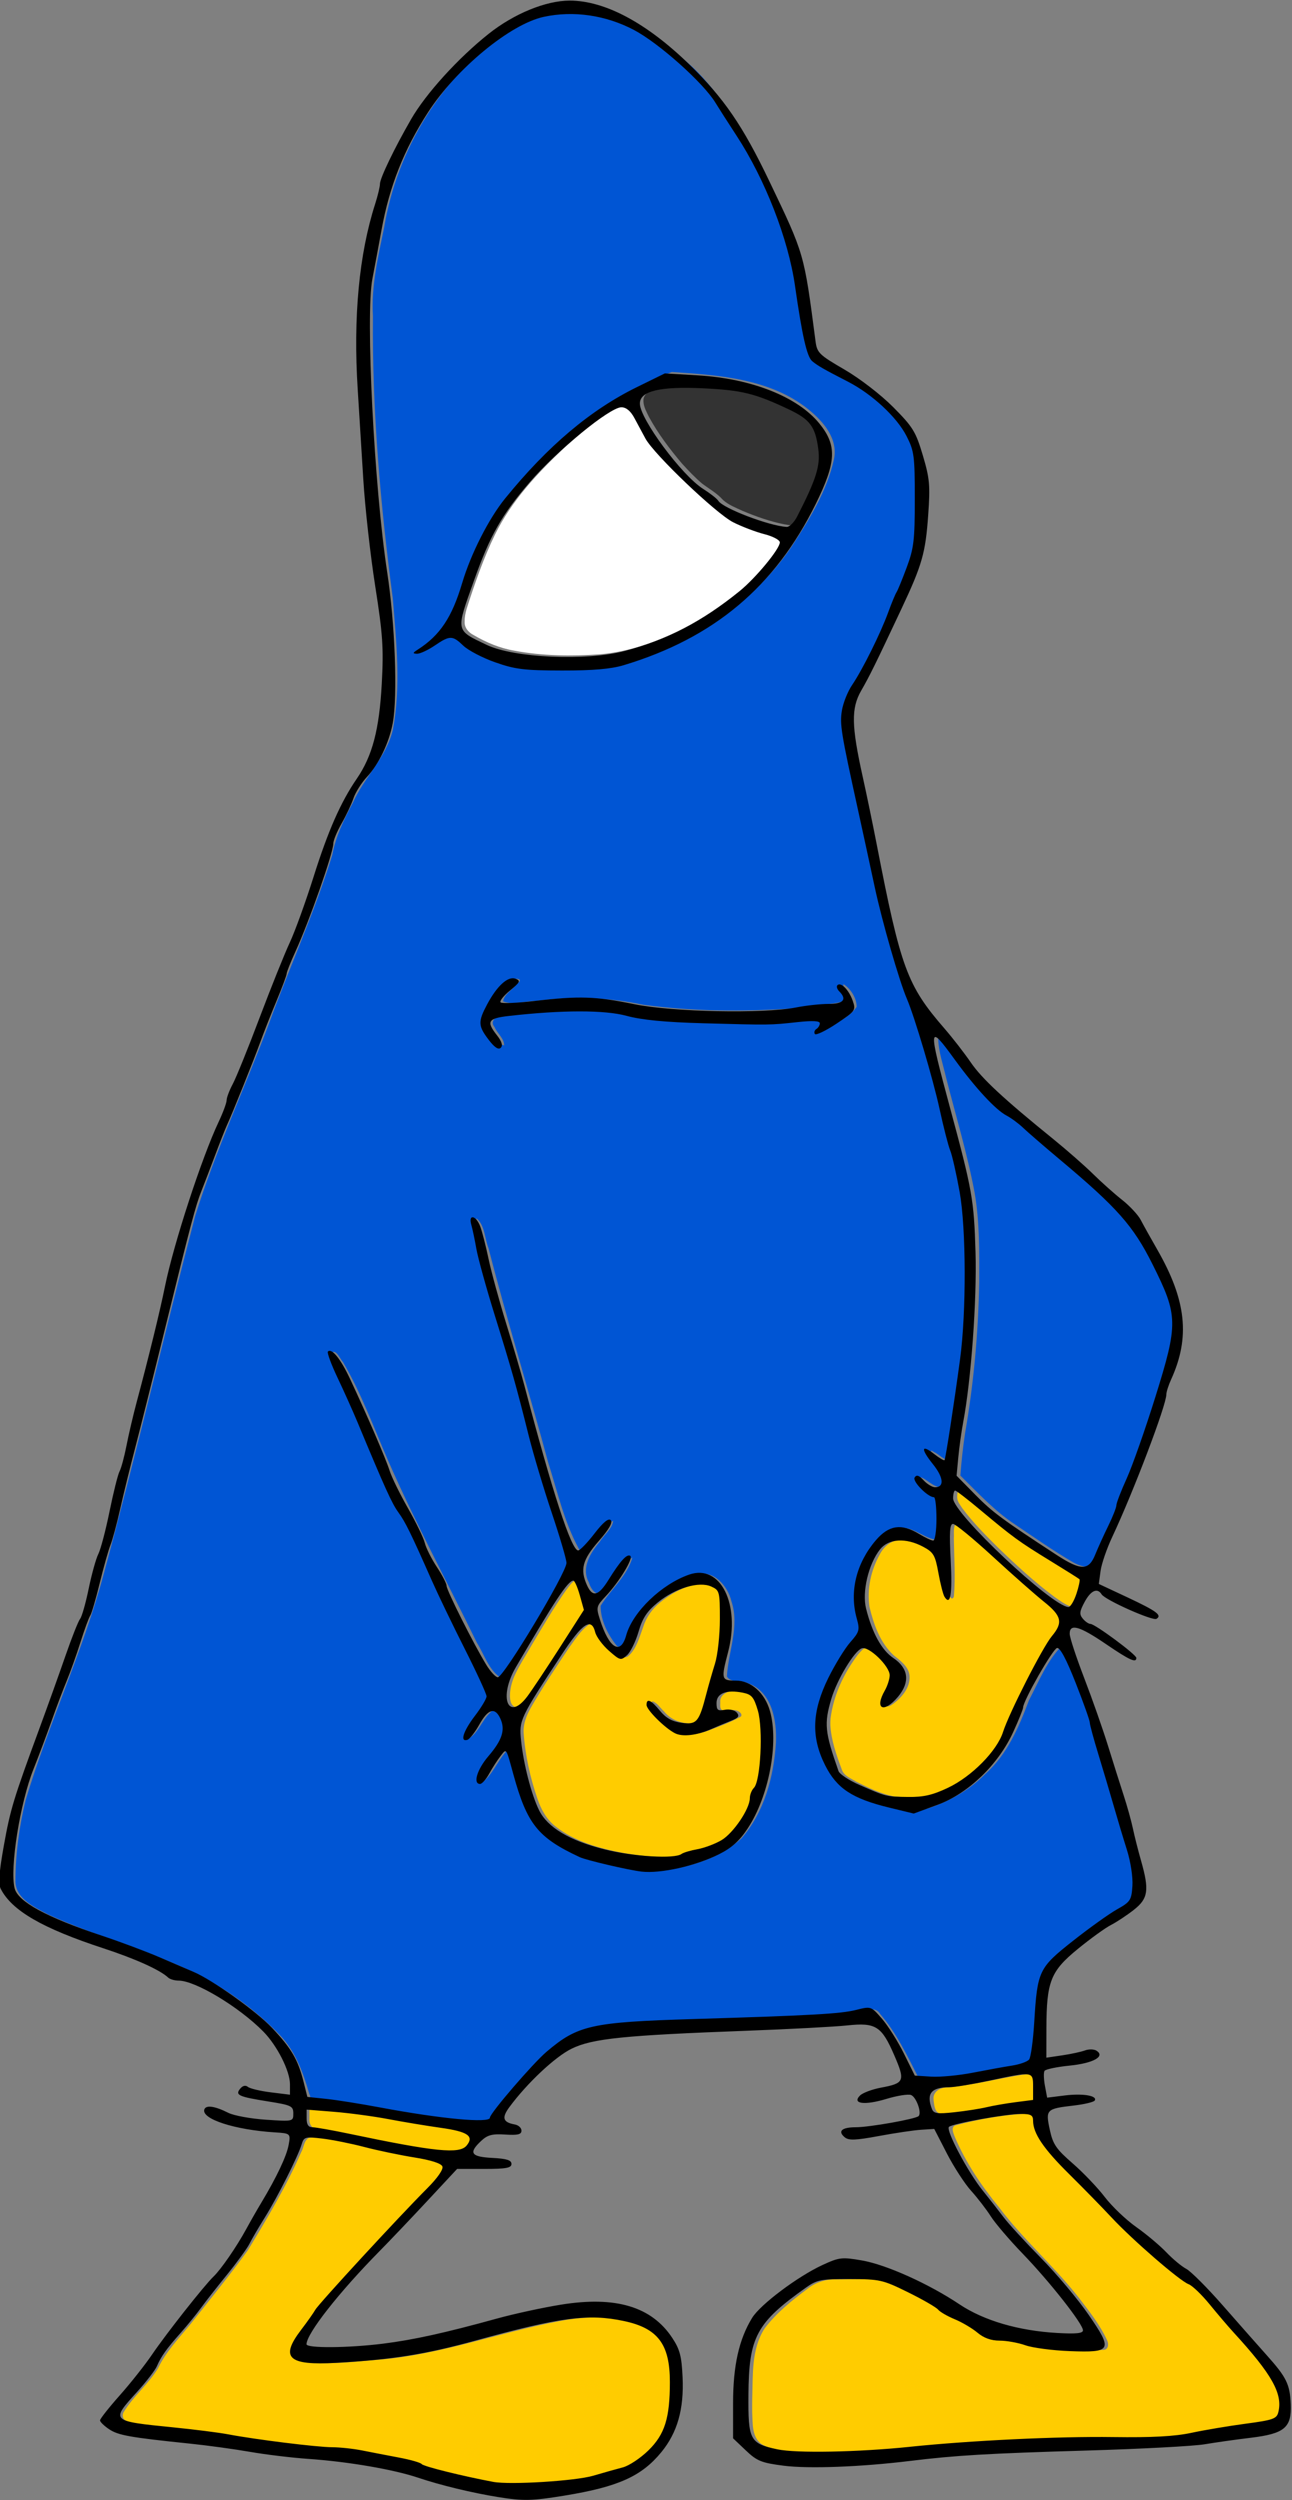
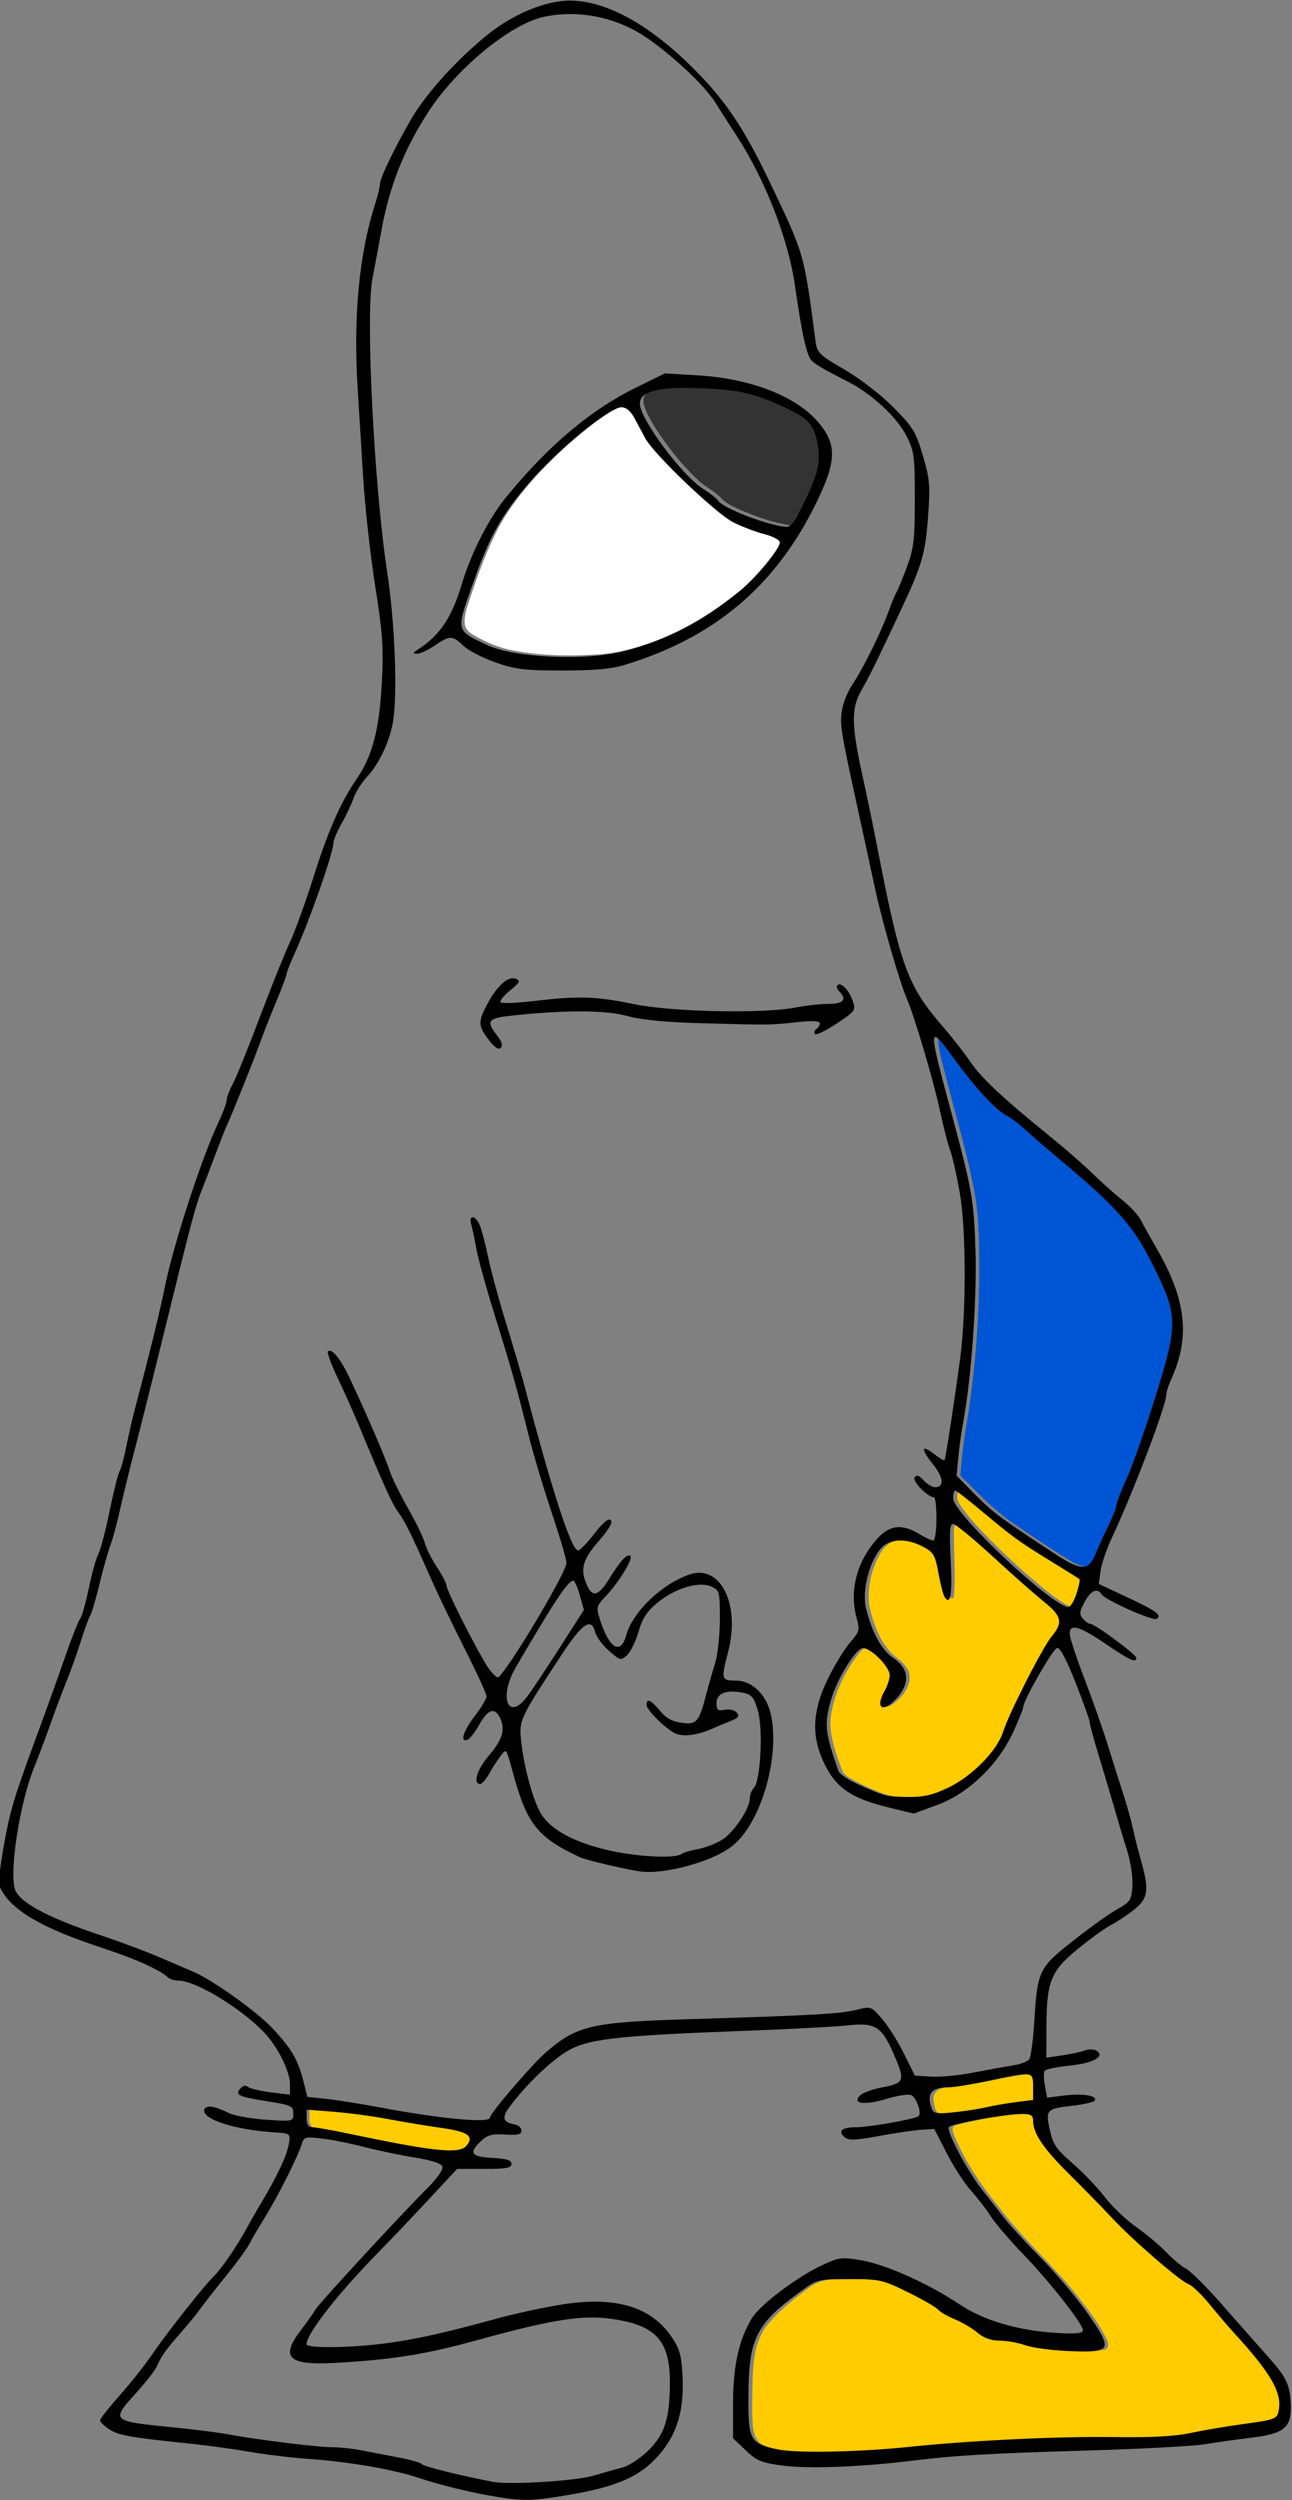
<svg xmlns="http://www.w3.org/2000/svg" width="152.85mm" height="295.68mm" version="1.1" viewBox="0 0 152.85 295.68">
  <rect x="0" y="0" width="152.85" height="295.68" fill="#808080" stroke="none" />
  <g transform="translate(-3.55 -.674)">
    <g transform="matrix(0 -1.49 1.49 0 -213.9 230.23)" stroke-width=".671">
-       <path transform="scale(.265)" d="m17.671 555.34c-5.22 0.253-7.659 5.96-9.809 9.935-6.425 14.209-10.542 29.351-17.229 43.463-4.785 9.501-11.083 18.385-18.764 25.769-4.913 4.772-11.425 7.099-17.858 8.93-2.474 1.834-1.212 5.636-2.113 8.232-2.055 14.988-5.681 29.856-6.02 45.026 0.075 2.906 3.809 3.545 5.428 5.451 7.279 6.374 15.451 12.375 20.243 20.979 4.374 9.504 3.628 20.367 4.426 30.578 0.932 18.283 0.577 36.692 2.994 54.864 0.344 2.161 1.418 4.58-0.91 5.913-5.529 4.776-12.206 7.945-18.637 11.245-1.44 10.976 1.416 21.928 3.694 32.59 0.563 3.817 5.393 3.028 8.13 3.579 6.952 1.163 14.811-0.093 20.968 3.948 8.389 6.948 13.179 17.096 20.35 25.11 5.69 1.752 11.843-0.257 17.418-1.678 13.437-3.942 26.928-7.759 40.33-11.781 6.189-2.52 12.815-4.465 18.282-8.412-4.457-4.574-10.844-7.107-16.496-10.062-8.024-3.014-16.21-6.503-22.051-13.053-5.683-5.584-9.473-13.095-11.322-20.66 2.349-8.837 3.779-19.735 12.508-24.727 7.934-5.056 18.421-5.124 26.534-0.421 5.142 2.351 9.64 5.795 14.34 8.83 6.054 0.537 12.458-1.904 18.39 0.429 5.565 2.041 11.914 5.644 13.277 11.863-0.191 3.82-3.58 6.874-3.644 10.669 2.328 1.511 5.681 0.551 8.359 0.865 2.284 0.144 4.975 0.034 5.797-2.56 1.21-1.25 2.857-3.755 4.592-3.579-0.762 2.211-4.28 4.802-2.29 7.228 2.941 1.785 5.879-1.885 8.276-3.13 0.708-0.473 2.947-2.11 1.583-0.214-0.621 1.504-2.629 3.041-2.295 4.71 17.855 3.357 35.941 6.128 54.163 6.042 15.238 0.431 30.579-1.321 45.135-5.908 16.367-3.704 32.374-8.765 48.202-14.295 22.876-6.948 46.428-11.402 69.827-16.217 5.967-1.557 11.963 0.675 16.962 3.896 12.793 6.53 25.726 13.256 39.676 16.946 9.187 0.975 18.535 0.886 27.741 0.159 8.664-1.768 14.951-8.952 19.887-15.813 3.5-4.725 5.019-10.878 9.348-14.945 5.122-2.559 11.151-2.55 16.66-3.866 15.353-2.201 30.361-6.935 43.811-14.732 10.37-6.025 21.119-12.109 28.629-21.731 7.339-8.201 13.906-18.141 13.909-29.561 0.674-7.884-1.267-15.938-6.056-22.31-13.32-19.897-35.388-33.241-58.894-37.139-8.727-1.789-17.487-3.892-26.468-3.339-28.314-0.255-56.566 2.248-84.611 5.961-12.999 1.056-26.299 2.472-39.218 0.024-8.367-1.948-14.325-8.636-22.026-12.047-4.924-2.64-9.998-5.094-15.509-6.111-17.108-5.272-33.43-12.72-50.228-18.862-19.37-7.248-38.18-16.054-57.937-22.223-35.733-9.333-71.711-17.765-107.35-27.431-23.067-6.199-44.77-16.522-67.621-23.363-8.015-1.968-16.255-3.055-24.512-3.065zm158.79 95.146c0.189 1.28-2.183 2.171-3.058 2.994-9.339 5.498-19.629 9.207-29.545 13.535-18.534 8.126-36.38 17.713-54.552 26.6-3.458 2.175-8.002 3.49-10.362 6.974 0.384 2.608 3.812 3.465 5.527 5.065 9.174 5.713 18.182 12.004 28.284 15.974 4.121 0.167 8.084-2.041 12.085-2.921 22.03-7.332 44.728-12.347 66.844-19.408 8.149-2.339 16.422-4.958 24.823-5.88-2.06 2.61-6.096 2.484-9.006 3.674-21.463 5.5-42.644 12.064-64.04 17.832-8.727 2.783-17.882 4.789-25.963 9.209-2.067 1.314 1.242 2.929 1.953 3.968 2.005 2.151 5.131 3.674 6.404 6.329-2.319-0.201-4.242-2.772-6.224-3.958-3.308-2.812-7.894-5.722-12.252-3.311-1.808 0.473-4.696 2.396-2.728 4.412 2.865 3.433 7.973 4.86 10.211 8.634-5.623-1.628-9.604-6.53-14.484-9.528-4.338-0.03-8.656 2.163-11.979 4.85-1.464 1.79 0.814 4.09 2.719 4.173 8.594 3.414 15.746 10.833 18.613 19.642 1.597 5.162-3.423 9.456-8.001 10.53-7.475 2.512-15.028-0.964-22.504-1.362-2.063 1.221-1.05 4.522-2.087 6.457-2.555 7.032-11.122 8.539-17.739 8.232-10.228-0.628-20.877-3.501-28.728-10.369-6.473-7.247-9.384-17.332-9.466-26.922 0.958-9.865 3.286-20.044 8.992-28.315 5.869-8.645 16.82-10.385 26.013-13.508 1.183-0.164 1.592-1.496 0.274-1.934-2.728-2.384-6.517-3.858-8.756-6.633 1.988-1.152 4.433 1.078 6.118 2.05 3.611 2.684 7.945 6.339 12.762 4.531 1.967-0.53 3.791-3.011 1.69-4.588-2.233-2.36-5.983-3.544-7.622-6.266 3.797 0.219 6.542 3.711 9.801 5.329 1.993 2.066 4.734 1.032 6.834-0.213 15.958-7.605 31.966-15.122 47.88-22.807 14.637-8.555 30.778-14.033 46.112-21.161 1.711-0.66 3.353-1.572 5.157-1.908zm210.61 27.169c3.2 3.591 6.462 7.404 11.031 9.352 9.283 4.172 19.324 6.652 28.008 12.152 11.974 7.942 22.471 18.173 31.036 29.691 5.112 7.182 9.682 14.996 12.811 23.151-0.927 14.091-1.995 29.531-11.229 40.958-3.605 4.467-8.81 8.954-14.968 7.614-9.526-2.097-18.078-7.436-26.188-12.725-17.628-11.953-29.558-31.088-34.95-51.481-1.563-9.449-1.015-19.188-0.47-28.714 0.899-7.377 4.681-13.943 8.876-19.899 0.626-3.78-3.515-6.55-4-10.111zm-111.53 18.747c4.899 0.718 9.563 3.8 12.384 7.855 0.613 0.855 0.259 3.45-1.001 1.565-1.845-1.266-3.23-4.07-5.493-4.347-1.177 3.082 0.136 6.697 0.145 9.926 1.442 10.636 1.094 21.441-1.129 31.938-2.04 14.84-2.123 29.935-1.126 44.86 1.034 5.348 0.91 10.941 2.341 16.182 1.367 2.172 3.568-1.53 4.924-0.917-1.379 2.156-4.177 3.931-6.798 3.925-3.124-2.147-4.688-6.042-6.684-9.182-0.377-0.509-1.102-2.603 0.121-1.517 0.681 0.989 2.842 2.112 2.91 0.078 0.055-7.015-0.974-14.029-0.607-21.075 0.296-12.779-0.043-25.731 2.805-38.259 0.972-11.935 0.875-24.062-0.937-35.911-0.074-1.776-1.748-4.24-3.64-2.648-1.846 0.771-3.528 2.995-5.536 2.88 0.751-2.525 3.652-4.248 6.009-5.2 0.428-0.111 0.87-0.153 1.311-0.154z" fill="#0055d4" />
-       <path transform="scale(.265)" d="m-46.301 643.59c-0.174 0.038-0.348 0.078-0.519 0.129-0.082 0.046-0.058 0.152-0.075 0.23-0.01 0.126-0.033 0.251-0.033 0.377 0.011 0.091 0.142 0.117 0.19 0.041 0.144-0.2 0.294-0.394 0.474-0.565 0.055-0.033 0.101-0.11 0.055-0.168-0.018-0.03-0.056-0.048-0.091-0.045z" fill="#0055d4" />
      <path transform="scale(.265)" d="m270.09 831.83c-3.887 0.125-7.61 1.459-11.373 2.319-11.494 2.929-22.881 6.392-34.547 8.573-8.844 1.541-17.87 1.404-26.819 1.385-15.171-0.272-30.328-1.631-45.277-4.24-4.206-0.628-8.457-1.097-12.686-1.401-5.166 5.263-10.662 10.304-14.73 16.514-3.84 5.714-7.807 11.361-11.269 17.316-0.979 1.774-1.873 4.186-0.69 6.069 1.789 1.925 4.521 2.502 6.783 3.686 4.119 1.806 8.094 4.074 12.489 5.131 5.549 2.074 10.95 4.58 16.584 6.452 9.536 3.3 19.126 6.509 28.93 8.92 4.34 1.059 8.962 1.295 13.325 0.242 5.48-1.543 10.504-4.326 15.541-6.916 8.378-4.348 15.207-11.05 21.332-18.119 5.82-6.665 11.481-13.469 17.329-20.108 2.115-2.518 3.46-5.609 5.936-7.824 5.478-5.888 12.175-10.389 18.474-15.319 0.632-0.685 2.005-1.293 1.775-2.403-0.184-0.389-0.776-0.231-1.108-0.276z" fill="#0055d4" />
      <path transform="scale(.265)" d="m64.746 799.5c-4.617 0.245-9.047 1.819-13.342 3.423-2.001 0.608-2.718 2.817-3.732 4.421-1.813 3.61-3.637 7.322-4.39 11.319-0.269 3.58-0.458 7.229 0.102 10.789 1.752 7.848 6.827 14.618 12.923 19.693 3.746 3.203 8.672 4.257 12.976 6.447 7.005 3.431 14.118 6.736 20.711 10.925 1.964 1.182 3.807 3.362 6.317 3.039 2.967-0.742 4.65-3.609 6.59-5.725 6.828-8.161 14.35-15.721 21.025-24.011 0.552-0.77 1.214-1.574 1.444-2.48-1.299-1.177-3.253-0.701-4.844-0.832-5.716 0.089-11.469 0.512-17.165 0.027-0.626-0.029-1.163-0.62-0.421-1.023 2.178-1.243 4.787-1.438 7.183-2.047 2.572-0.652 5.837-0.788 7.41-3.271 1.878-2.94 3.119-6.449 2.567-9.973-0.161-2.632-2.067-4.741-4.32-5.908-4.746-2.635-10.389-3.901-15.787-3.065-5.231 1.266-10.683 3.178-14.426 7.229-1.673 2.066-3.501 4.698-6.443 4.775-3.369 0.09-6.222-2.38-8.122-4.951-0.45-0.629-1.351-1.913-0.104-2.26 2.244-0.204 4.056 1.528 6.127 2.115 1.462 0.6 3.168 0.836 4.579-0.038 2.632-1.548 4.969-3.84 6.226-6.65 0.673-1.552-0.988-2.725-1.984-3.638-5.574-4.246-12.177-7.369-19.17-8.259-0.641-0.061-1.285-0.086-1.929-0.07z" fill="#fc0" />
-       <path transform="scale(.265)" d="m62.486 707.6c-6.784 0.458-13.501 1.938-19.921 4.162-3.178 1.061-6.237 2.745-8.299 5.455-4.558 5.777-6.53 13.097-7.901 20.202-0.954 5.614-1.556 11.367-0.974 17.053 0.303 1.733 1.351 3.201 1.599 4.949 0.974 4.203 2.155 8.763 5.574 11.685 2.683 2.368 5.714 4.582 9.216 5.517 1.536 0.191 3.132 0.494 4.32 1.567 3.061 1.401 6.531 1.483 9.834 1.764 4.361 0.121 8.816 0.285 13.088-0.738 2.079-0.606 4.737-1.262 5.387-3.657 0.564-2.034 0.615-4.223 0.345-6.305-0.412-1.397-1.473-2.85-3.097-2.736-0.849 0.064-2.396-0.323-2.575 0.89-0.133 1.69 0.634 3.617-0.645 5.037-0.358 0.445-1.085 0.667-1.361-1e-3 -1.691-3.108-2.901-6.471-4.158-9.778-0.881-2.503-1.365-5.322-0.63-7.901 1.707-3.269 4.34-5.998 7.205-8.277 0.553-0.442 1.894-1.135 2.285-0.212-0.539 1.429-2.015 2.277-3.003 3.387-2.099 1.657-3.298 4.19-3.57 6.819-0.295 1.828-0.042 4.183 1.918 4.982 4.109 1.796 8.574 2.581 12.837 3.93 4.424 1.472 9.063 2.196 13.722 2.276 3.57 0.012 7.225 0.447 10.737-0.363 1.684-0.572 2.393-2.559 2.549-4.181 0.386-5.402-2.25-10.562-5.587-14.639-1.925-2.384-4.5-4.205-7.442-5.096-2.929-1.098-6.242-1.884-8.45-4.249-0.714-0.69-0.728-1.817-0.043-2.53 2.144-2.828 4.828-5.518 8.297-6.606 1.117-0.319 1.76-1.626 1.147-2.658-1.761-2.616-4.563-4.296-7.059-6.135-5.968-3.996-11.934-8.021-18.181-11.573-2.198-1.207-4.613-2.152-7.164-2.04z" fill="#fc0" />
      <path transform="scale(.265)" d="m132.81 837.51c-1.225 0.034-2.215 0.902-3.198 1.536-4.296 3.194-8.104 6.985-11.864 10.779-5.153 5.349-10.218 10.817-14.657 16.782-1.142 1.641-2.405 3.277-3.013 5.207-0.254 0.833 0.637 1.341 1.231 1.701 1.915 1.099 4.079 1.674 6.218 2.146 0.479 0.056 1.121 0.152 1.355-0.398 4.103-6.279 7.754-12.856 12.131-18.952 4.364-5.944 9.428-11.337 13.794-17.279 0.214-0.32 0.732-0.925 0.175-1.194-0.673-0.301-1.447-0.328-2.173-0.328z" fill="#fc0" />
-       <path transform="scale(.265)" d="m73.327 703.51c-1.112 0.04-2.511 0.207-3.125 1.271-0.54 1.306 0.388 2.63 1.244 3.55 1.774 1.824 4.013 3.097 6.078 4.555 6.869 4.554 13.79 9.029 20.768 13.415 0.469 0.199 0.901 0.798 1.457 0.517 2.59-0.725 5.247-1.323 7.692-2.47 0.428-0.189 1.018-0.614 0.708-1.148-0.72-1.237-1.995-2.016-3.095-2.882-5.333-3.768-10.996-7.035-16.593-10.388-3.105-1.771-6.106-3.758-9.384-5.204-1.825-0.729-3.773-1.242-5.75-1.214z" fill="#fc0" />
      <path transform="scale(.265)" d="m-141.23 776.09c-3.218 0.184-7.314-0.169-9.463 2.762-2.336 4.052-2.577 8.908-2.495 13.478-0.098 10.396-0.045 20.81 1.103 31.156 1.846 20.601 3.195 41.28 2.99 61.972-0.068 7.302-0.052 14.661 1.01 21.898 1.516 7.866 2.643 15.793 3.922 23.698 0.326 1.802 0.849 4.33 3.124 4.474 5.469 0.912 10.399-2.494 14.488-5.674 6.273-4.966 12.1-10.46 18.255-15.567 2.571-2.196 4.961-4.635 6.642-7.59 7.091-9.734 15.676-18.217 24.301-26.569 5.771-5.418 11.039-11.456 17.504-16.079 2.166-1.666 4.917-1.973 7.449-2.724 1.015-0.868 0.511-2.583 0.639-3.77-0.425-6.919-1.674-13.793-3.442-20.487-0.488-1.623-2.497-0.647-3.544-0.25-7.651 3.265-14.6 7.947-21.009 13.212-9.62 7.223-17.535 16.403-26.986 23.828-4.096 3.144-8.209 6.428-12.922 8.599-1.056 0.508-2.823 0.368-2.818-1.167-0.389-5.585-0.275-11.245 0.37-16.807 0.646-4.524 2.404-8.86 2.499-13.483 0.128-2.773 1.574-5.167 3.279-7.274 2.563-3.702 3.894-8.129 6.756-11.624 2.978-4.883 5.813-9.954 7.57-15.417 1.107-5.119 0.615-10.421 0.633-15.619 0.076-3.042-0.899-6.019-2.808-8.397-3.473-4.672-7.197-9.316-11.865-12.847-6.219-4.021-13.922-3.48-20.997-3.722-1.395-0.018-2.789-0.028-4.184-0.01z" fill="#fc0" />
      <path transform="scale(.265)" d="m-47.725 830.44c-1.335 0.203-3.376 0.251-3.932 1.734-0.507 4.675 0.569 9.366 1.271 13.972 1.04 5.128 1.747 10.308 2.498 15.484 2.341 0.026 4.918 0.381 7.246-0.27 1.386-0.962 0.63-3.006 0.562-4.405-1.236-7.705-3.227-15.291-3.849-23.081-0.139-1.822-1.49-3.683-3.499-3.441l-0.259 6e-3z" fill="#fc0" />
      <path transform="scale(.265)" d="m-53.14 643.44c-1.33-0.142-2.97 0.432-3.007 1.997-1.859 12.726-5.423 25.217-6.707 38.047-0.018 2.375-0.464 4.969 0.518 7.204 0.698 1.327 2.87 2.938 4.167 1.463 1.759-2.873 1.852-6.423 2.538-9.649 1.856-11.7 4.243-23.34 4.956-35.19 0.035-1.281 0.374-2.659 0.249-3.877-0.904 2e-3 -1.809-5e-3 -2.713 5e-3z" fill="#fc0" />
-       <path transform="scale(.265)" d="m-142.32 587.5c-1.878 0.228-1.984 2.671-2.36 4.094-1.547 10.24-2.123 20.61-3.968 30.81-1.789 10.828-3.079 21.737-3.74 32.692-0.907 7.016-2.331 13.998-3.977 20.878-0.74 2.222-1.848 4.312-2.31 6.639-1.731 6.848-3.53 13.749-4.148 20.802-0.012 7.897 0.456 15.822 1.613 23.636 1.166 4.717 2.295 9.508 4.211 13.981 3.047 5.258 7.953 9.799 14.091 10.925 5.793 1.095 11.817 1.122 17.634 0.208 4.301-0.737 8.084-3.705 9.711-7.771 3.468-8.34 3.375-17.713 1.62-26.448-3.399-17.96-9.972-35.291-11.47-53.597-0.541-7.103-1.536-14.285-0.724-21.39 0.248-1.614 0.862-4.138 2.968-3.954 3.132 0.189 5.501 2.77 8.036 4.391 3.787 2.548 7.336 5.405 10.683 8.509 10.972 9.735 21.489 19.958 32.227 29.941 1.414 1.017 2.796 2.87 4.72 2.66 1.398-1.076 1.522-3.168 2.007-4.76 1.525-7.841 3.103-15.667 4.978-23.433 0.787-4.284 2.002-8.655 1.54-13.037-0.79-1.542-2.933-1.511-4.292-2.317-10.244-4.467-19.876-10.227-29.414-16-7.61-5.537-14.91-11.491-22.291-17.332-4.152-3.425-8.1-7.228-13.019-9.559-4.797-2.919-8.406-7.454-13.21-10.348-0.349-0.158-0.732-0.26-1.118-0.224z" fill="#fc0" />
      <path transform="scale(.265)" d="m95.31 808.94c-0.821 0.034-1.648 0.033-2.47 6e-3 -0.099-3e-3 -0.14 0.141-0.05 0.186 0.257 0.108 0.539 0.151 0.815 0.186 0.321 0.012 0.644 0.011 0.963-0.026 0.298-0.044 0.597-0.089 0.888-0.166 0.101-0.03 0.075-0.19-0.029-0.191-0.039-2e-5 -0.078 4e-3 -0.117 5e-3z" fill="#0055d4" />
      <path transform="scale(.265)" d="m395.22 689.94c-1.819-0.149-3.299 1.156-4.074 2.691-2.212 3.775-3.925 7.859-4.665 12.189-1.594 8.448-1.69 17.125-1.086 25.679 0.759 8.806 3.787 17.268 7.618 25.174 3.58 7.088 8.038 13.759 13.313 19.696 3.591 3.716 7.387 7.378 11.911 9.94 0.769 0.518 2.035 0.647 2.426-0.401 1.765-3.397 2.346-7.264 3.997-10.717 2.183-5.279 6.363-9.335 10.067-13.559 4.691-4.977 9.374-10.029 14.767-14.265 3.133-2.137 6.807-3.441 9.7-5.926 1.537-1.318 1.113-3.599 0.095-5.095-3.295-5.605-7.573-10.564-11.893-15.396-7.639-8.133-15.978-15.927-26.083-20.892-7.165-3.497-14.728-6.106-22.31-8.532-1.23-0.347-2.496-0.625-3.782-0.586z" fill="#fff" />
      <path transform="scale(.265)" d="m461.07 743.51c-1.635 0.08-3.097 0.94-4.541 1.631-5.051 2.742-9.66 6.232-14.036 9.941-2.077 1.897-4.13 3.84-5.955 5.983-1.592 2.127-2.906 4.503-4.918 6.282-1.509 1.668-2.316 3.823-3.253 5.834-1.701 4.042-3.175 8.208-4.037 12.514-0.068 0.78-0.398 1.589-0.203 2.367 0.837 1.736 2.677 2.641 4.311 3.478 3.984 1.986 7.987 4.033 12.284 5.259 1.635 0.489 3.341 0.673 5.043 0.571 2.821-0.074 5.717-0.517 8.246-1.827 2.779-1.525 4.276-4.482 5.616-7.216 2.441-5.115 4.692-10.419 5.476-16.075 0.702-4.909 0.908-9.877 0.969-14.831-0.041-3.567-0.073-7.227-1.212-10.646-0.498-1.41-1.431-2.967-3.024-3.248-0.254-0.026-0.509-0.019-0.764-0.016z" fill="#333" />
      <path d="m-44.143 185.5c0.331-2.057 0.948-4.609 1.535-6.35 0.659-1.953 1.279-5.567 1.498-8.731 0.091-1.31 0.342-3.393 0.558-4.63 0.216-1.237 0.51-3.38 0.653-4.763 0.495-4.781 0.656-5.692 1.139-6.416 0.266-0.4 0.584-0.728 0.706-0.728s1.014 0.703 1.982 1.563 2.433 2.019 3.254 2.576c1.647 1.117 5.465 4.128 6.185 4.877 0.573 0.597 2.382 1.842 3.775 2.599 0.582 0.316 1.535 0.861 2.117 1.211 1.983 1.192 3.651 1.981 4.538 2.147 0.913 0.171 0.933 0.15 1.009-1.083 0.197-3.197 1.068-5.873 1.824-5.607 0.366 0.129 0.265 0.838-0.273 1.903-0.22 0.437-0.466 1.776-0.546 2.977-0.145 2.172-0.142 2.183 0.494 2.183 0.591 0 0.663-0.15 0.957-2 0.375-2.359 0.504-2.638 1.019-2.211 0.238 0.198 0.288 0.421 0.134 0.608-0.133 0.163-0.327 0.98-0.431 1.817l-0.188 1.521h0.833c1.055 0 3.073-1.023 4.186-2.122 1.957-1.932 4.038-5.396 4.038-6.721 0-0.317 0.108-0.689 0.24-0.828 0.601-0.631 1.489-2.596 2.325-5.146 1.589-4.847 2.987-7.261 4.717-8.147 0.39-0.2 1.321-0.133 3.431 0.245 2.896 0.52 3.706 0.766 9.395 2.861 1.673 0.616 4.227 1.531 5.675 2.033 1.448 0.502 2.768 1.025 2.934 1.163 0.166 0.138 1.244 0.444 2.395 0.681 1.151 0.237 2.391 0.582 2.755 0.767 0.364 0.185 1.884 0.585 3.379 0.889 1.495 0.304 2.923 0.661 3.175 0.794 0.252 0.133 1.172 0.381 2.045 0.551 0.873 0.17 2.421 0.533 3.44 0.805 3.693 0.987 7.187 1.842 9.243 2.261 3.369 0.688 10.178 2.912 13.008 4.248 0.742 0.35 1.517 0.637 1.724 0.637 0.206 0 0.79 0.221 1.297 0.492 0.507 0.271 2.872 1.228 5.255 2.127 2.383 0.899 5.062 1.975 5.953 2.391 0.891 0.416 3.228 1.262 5.192 1.882 3.686 1.162 5.954 2.16 7.827 3.445 1.798 1.233 3.894 1.784 7.529 1.981 2.844 0.154 3.909 0.083 7.756-0.521 2.453-0.385 6.263-0.81 8.467-0.945 2.204-0.135 5.436-0.336 7.183-0.446 5.717-0.361 10.697 0.109 14.684 1.387 0.655 0.21 1.369 0.381 1.587 0.381 0.454-1e-3 2.839 1.147 5.146 2.479 2.027 1.17 4.844 3.729 6.767 6.149 1.602 2.016 2.639 4.546 2.639 6.439 0 2.787-1.765 6.099-5.051 9.479-2.683 2.759-4.864 4.256-9.289 6.373-5.832 2.791-5.686 2.749-12.704 3.666-0.91 0.119-1.075 0.287-2.234 2.284-0.714 1.23-1.999 2.899-2.993 3.886-1.571 1.56-1.946 1.791-3.82 2.347-1.842 0.547-2.382 0.595-4.755 0.427-2.999-0.212-3.938-0.48-7.405-2.11-4.458-2.096-5.321-2.52-6.517-3.207-1.407-0.807-2.774-0.782-6.879 0.127-1.382 0.306-3.764 0.8-5.292 1.096-9.866 1.916-11.225 2.416-14.65 5.385-0.746 0.647-1.952 1.583-2.68 2.081-1.294 0.884-2.886 2.597-6.085 6.545-0.873 1.077-2.123 2.503-2.778 3.168-0.655 0.665-1.583 1.706-2.062 2.313-0.479 0.607-1.194 1.272-1.587 1.476-0.394 0.205-1.449 0.793-2.346 1.308-4.035 2.319-6.968 2.634-10.317 1.108-0.459-0.209-0.995-0.38-1.193-0.38-0.851 0-7.731-2.613-11.303-4.293-0.928-0.437-2.149-0.856-2.713-0.931l-1.025-0.138-1.065 2.273c-1.088 2.321-1.419 2.769-1.704 2.306-0.187-0.303 1.498-4.081 1.943-4.356 0.544-0.337 0.311-0.858-0.607-1.352-0.755-0.407-0.975-0.43-1.323-0.142-0.229 0.19-0.417 0.464-0.417 0.607 0 0.358-2.432 3.643-2.697 3.643-0.428 0-0.188-0.526 1.107-2.427 1.423-2.089 1.642-2.865 0.807-2.865-0.285 0-1.862 0.518-3.506 1.15-1.644 0.633-4.06 1.482-5.37 1.888-1.31 0.406-3.081 0.966-3.937 1.245s-2.046 0.611-2.646 0.737c-0.599 0.126-1.745 0.416-2.545 0.644-2.352 0.67-3.01 0.573-3.91-0.572-0.429-0.546-0.969-1.363-1.201-1.815-0.231-0.453-1.092-1.643-1.913-2.646-1.758-2.148-2.576-2.471-6.288-2.479l-2.331-5e-3 0.185 1.257c0.102 0.691 0.277 1.505 0.39 1.808 0.113 0.303 0.106 0.712-0.016 0.909-0.455 0.735-0.999-0.241-1.189-2.134-0.102-1.013-0.29-1.907-0.418-1.986-0.128-0.079-0.659-0.064-1.179 0.033l-0.946 0.177 0.174 1.394c0.18 1.442-0.018 2.619-0.402 2.382-0.121-0.075-0.3-0.828-0.398-1.675-0.252-2.172-0.317-2.236-1.919-1.892-1.155 0.248-1.531 0.503-2.672 1.816-0.731 0.84-1.933 1.988-2.671 2.551-0.738 0.563-1.808 1.684-2.377 2.491s-1.473 1.884-2.007 2.393c-0.535 0.509-1.128 1.224-1.319 1.587-0.191 0.364-1.502 1.673-2.914 2.91-1.412 1.237-3.18 2.798-3.929 3.469-1.763 1.579-2.315 1.85-3.904 1.916-1.856 0.077-2.337-0.5-2.659-3.184-0.136-1.138-0.368-2.783-0.516-3.656-0.148-0.873-0.372-5.1-0.498-9.393-0.231-7.849-0.379-10.364-0.827-14.023-0.475-3.88-0.631-8.037-0.375-10.015 0.227-1.759 0.37-2.111 1.216-3l0.958-1.008h2.796c2.971 0 5.07 0.47 6.769 1.516 1.059 0.652 3.287 3.622 4.195 5.592 0.611 1.326 0.634 1.533 0.357 3.127-0.337 1.935-1.849 5.296-3.485 7.745-1.29 1.932-2.097 4.686-2.271 7.751-0.086 1.515-0.031 2.05 0.211 2.05 0.503 0 3.851-2.633 6.063-4.768 1.091-1.054 2.435-2.202 2.986-2.552s1.462-1.052 2.024-1.56c0.562-0.508 1.897-1.375 2.967-1.926l1.945-1.002-0.066-1.042c-0.036-0.573-0.26-2.083-0.496-3.356-0.343-1.848-0.364-2.394-0.102-2.709 0.482-0.58 0.796-0.236 0.797 0.872 2.7e-4 1.081 0.653 4.761 0.886 4.994 0.265 0.265 1.514-0.186 1.675-0.605 0.086-0.225-0.054-1.105-0.312-1.957-0.523-1.728-0.39-2.753 0.271-2.091 0.211 0.211 0.491 0.957 0.622 1.657 0.35 1.874 0.523 1.946 2.563 1.065 2.326-1.004 2.622-1.47 2.377-3.748-0.105-0.978-0.295-4.576-0.423-7.996-0.363-9.743-0.618-12.231-1.421-13.873-0.642-1.311-2.716-3.524-4.631-4.94-0.856-0.633-1.215-0.523-1.386 0.425-0.052 0.291-0.272 0.529-0.489 0.529-0.305 0-0.375-0.288-0.311-1.288 0.067-1.04-0.031-1.409-0.509-1.918-0.951-1.012-1.258-0.809-1.346 0.891-0.059 1.141-0.179 1.521-0.476 1.521-0.32 0-0.397-0.416-0.397-2.158v-2.158l-2.513-2.34c-1.382-1.287-3.178-2.995-3.99-3.796-3.294-3.247-6.573-5.821-7.415-5.821-0.324 0-0.299 3.317 0.046 6.072 0.301 2.405 0.857 4.929 1.984 9.01 0.382 1.382 0.883 3.688 1.114 5.125 0.698 4.34-0.152 7.186-2.636 8.83-0.912 0.604-1.454 0.746-3.122 0.822-2.541 0.116-4.39-0.409-5.951-1.687-1.917-1.571-2.75-3.426-3.447-7.681-0.423-2.58-0.439-3.283-0.118-5.276zm1.696 7.541c0.236 0.8 0.534 1.858 0.662 2.351 0.129 0.493 0.738 1.41 1.355 2.038 1.272 1.296 2.553 1.697 5.423 1.697 3.005 0 4.267-0.952 4.84-3.651 0.597-2.811 0.304-5.041-1.545-11.75-1.099-3.988-1.521-6.621-1.775-11.086-0.218-3.827 0.399-4.486 2.616-2.794 0.635 0.485 1.355 0.993 1.598 1.13 0.476 0.266 7.378 6.627 9.63 8.876 0.827 0.826 1.513 1.303 1.744 1.214 0.243-0.093 0.502-0.901 0.714-2.221 0.183-1.141 0.557-2.934 0.832-3.983 0.275-1.05 0.576-2.555 0.669-3.345 0.159-1.35 0.131-1.448-0.46-1.627-0.96-0.29-4.159-1.901-5.788-2.914-0.8-0.498-1.753-1.054-2.117-1.237-0.364-0.183-1.472-0.99-2.463-1.794-0.991-0.804-2.182-1.737-2.646-2.073s-1.341-1.05-1.947-1.587c-1.289-1.141-1.856-1.546-2.65-1.89-0.318-0.138-1.242-0.852-2.053-1.587-2.309-2.091-2.3-2.101-2.801 2.897-0.167 1.673-0.416 3.631-0.553 4.351-0.412 2.167-1.022 7.084-1.024 8.263-1e-3 0.607-0.117 1.679-0.257 2.381-0.14 0.702-0.395 2.025-0.567 2.938-0.172 0.914-0.405 1.719-0.518 1.788-0.173 0.107-0.96 3.277-1.409 5.678-0.249 1.329 0.071 6.516 0.49 7.938zm2.296 25.135c0.5 4.823 0.835 11.806 0.772 16.14-0.044 3.103 0.053 4.901 0.336 6.218 0.219 1.019 0.545 2.956 0.724 4.304 0.289 2.178 0.391 2.469 0.912 2.599 1.461 0.367 3.017-0.507 6.346-3.562 0.437-0.401 1.43-1.248 2.208-1.883 0.778-0.635 1.502-1.389 1.608-1.677 0.259-0.699 3.502-4.446 5.294-6.116 0.791-0.737 2.339-2.251 3.44-3.364 2.019-2.042 3.242-2.87 4.238-2.87 0.448 0 0.542-0.169 0.542-0.972 0-1.176-0.766-5.432-1.027-5.708-0.255-0.268-3.594 1.504-5.058 2.685-0.655 0.528-1.607 1.274-2.117 1.657-0.509 0.383-1.964 1.717-3.233 2.965-1.269 1.248-3.284 2.942-4.48 3.765-2.85 1.963-3.038 1.867-2.909-1.493 0.052-1.356 0.26-2.936 0.463-3.51 0.203-0.574 0.368-1.496 0.368-2.049 0-0.673 0.208-1.252 0.631-1.755 0.347-0.413 0.827-1.225 1.067-1.806s0.584-1.175 0.765-1.321 0.799-1.217 1.373-2.381c0.991-2.009 1.045-2.244 1.052-4.63 7e-3 -2.268-0.058-2.605-0.66-3.454-2.819-3.971-3.908-4.559-8.515-4.593-3.619-0.027-3.872 0.107-4.341 2.301-0.32 1.496-0.226 6.403 0.199 10.508zm23.904-35.192c0.751 0.623 1.112 0.106 1.412-2.025 0.161-1.14 0.474-3.026 0.695-4.19 0.222-1.164 0.481-3.099 0.578-4.3l0.175-2.183h-0.7c-0.489 0-0.7 0.139-0.7 0.46 0 0.253-0.238 1.593-0.528 2.977-1.418 6.761-1.613 8.694-0.931 9.26zm2.224 1.855c0.341 0 4.303 3.407 5.23 4.498 2.109 2.481 2.349 3.556 2.595 11.642 0.286 9.396 0.415 11.708 0.723 12.932 0.299 1.189 0.299 1.191-0.71 2.064-0.556 0.48-1.796 1.262-2.756 1.736l-1.746 0.863-0.082 1.296c-0.045 0.713 0.095 2.201 0.311 3.307 0.216 1.106 0.471 2.511 0.566 3.121 0.095 0.61 0.312 1.219 0.483 1.353 0.171 0.134 1.501 0.317 2.956 0.406 4.096 0.251 4.314 0.355 6.468 3.085 1.026 1.3 2.15 2.874 2.499 3.497 0.589 1.051 0.724 1.139 1.857 1.214 0.703 0.046 1.923-0.141 2.872-0.441 0.907-0.287 2.483-0.76 3.502-1.052 1.019-0.292 2.854-0.838 4.078-1.213s2.355-0.681 2.514-0.679c0.158 2e-3 1.572-0.501 3.14-1.118 1.885-0.741 2.827-1.244 2.778-1.484-0.069-0.337-4.2-2.693-4.722-2.693-0.129 0-1.006-0.354-1.95-0.786-2.59-1.186-4.882-3.569-5.775-6.003l-0.695-1.895 0.471-1.942c0.716-2.949 1.525-4.172 3.376-5.099 2.237-1.12 4.276-1.043 6.923 0.263 1.064 0.525 2.338 1.309 2.831 1.742 0.829 0.728 0.972 0.766 1.902 0.508 2.118-0.588 4.373-0.034 6.188 1.519 1.209 1.035 1.356 2.035 0.505 3.431-0.29 0.476-0.528 0.982-0.528 1.125 0 0.142 0.774 0.258 1.72 0.258 0.946 0 1.72-0.089 1.721-0.198 3e-3 -0.494 1.256-1.725 1.562-1.536 0.244 0.151 0.187 0.334-0.221 0.714-0.302 0.281-0.549 0.689-0.549 0.906 0 0.756 0.774 0.684 1.839-0.172 1.227-0.986 1.607-0.924 0.781 0.127-0.31 0.394-0.52 0.754-0.467 0.8 0.095 0.083 4.427 0.749 8.034 1.236 3.706 0.5 10.37 0.482 13.24-0.035 1.461-0.263 2.949-0.601 3.307-0.751 0.358-0.149 1.841-0.53 3.296-0.846 2.356-0.511 7.31-1.981 8.731-2.59 1.434-0.615 6.152-1.974 8.864-2.554 1.673-0.358 4.412-0.952 6.085-1.319 6.203-1.363 6.839-1.466 7.934-1.291 0.603 0.096 1.517 0.461 2.032 0.81 1.221 0.829 4.108 2.263 5.777 2.87 0.728 0.265 1.442 0.561 1.587 0.657 0.146 0.097 1.038 0.463 1.984 0.814 1.515 0.563 2.16 0.638 5.424 0.638 3.428 0 3.801-0.049 4.997-0.66 1.496-0.764 3.323-2.732 4.301-4.631 0.994-1.933 1.269-2.413 1.629-2.847 0.354-0.427 1.959-0.795 6.006-1.376 3.708-0.533 8.435-2.374 11.89-4.632 1.01-0.66 2.198-1.421 2.64-1.691 1.583-0.967 4.724-4.491 5.763-6.465 1.175-2.233 1.548-4.791 1.042-7.15-0.571-2.663-4.109-6.954-7.588-9.202-2.94-1.9-5.863-3.057-9.303-3.683-1.134-0.206-2.896-0.535-3.915-0.731-2.874-0.551-16.461 0.136-23.283 1.177-4.085 0.624-9.817 0.835-11.967 0.442-1.546-0.283-3.27-1.108-4.273-2.046-0.464-0.434-1.227-0.916-1.694-1.073-0.468-0.157-1.369-0.581-2.002-0.943-0.633-0.362-1.352-0.659-1.597-0.659-0.733 0-6.172-1.908-8.579-3.009-0.836-0.382-1.624-0.695-1.75-0.695s-1.105-0.365-2.175-0.811c-1.07-0.446-2.541-1.025-3.269-1.287-1.357-0.488-5.668-2.22-6.615-2.657-0.291-0.134-1.363-0.556-2.381-0.937-1.019-0.381-2.269-0.86-2.778-1.064-1.178-0.471-2.549-0.834-10.98-2.907-3.784-0.93-8.07-2.004-9.525-2.386s-3.598-0.909-4.763-1.169-2.45-0.607-2.858-0.77c-0.408-0.163-1.777-0.549-3.043-0.858-1.266-0.309-2.421-0.647-2.566-0.751-0.146-0.104-1.098-0.454-2.117-0.776-1.019-0.322-2.388-0.81-3.043-1.084s-2.084-0.813-3.175-1.199c-1.091-0.385-2.818-1.034-3.837-1.441-2.684-1.073-7.893-1.899-9.472-1.503-1.07 0.269-2.3 2.532-3.758 6.916-0.484 1.455-1.264 3.539-1.734 4.63-0.47 1.091-0.981 2.282-1.136 2.646-0.652 1.528-3.121 4.992-4.455 6.251-1.625 1.534-2.515 2.054-4.261 2.494l-1.215 0.306-0.157 1.494c-0.086 0.822-0.392 2.744-0.679 4.272-0.91 4.844-1.272 8.731-0.812 8.731zm19.528 12.039c0.118-1.02 0.902-4.378 1.142-4.895 1.554-3.343 2.622-4.197 6.61-5.292 2.127-0.584 2.042-0.523 1.418-1.012-0.311-0.244-0.937-0.646-1.389-0.894-0.453-0.248-0.823-0.575-0.823-0.728 0-0.583 1.152-0.238 2.2 0.659 1.283 1.099 2.094 1.359 2.979 0.956 0.94-0.428 0.788-0.977-0.463-1.673-0.608-0.338-1.153-0.764-1.213-0.946-0.199-0.613 0.681-0.337 1.903 0.595 0.667 0.509 1.364 0.926 1.549 0.926 0.185 0 1.88-0.78 3.768-1.734 1.888-0.954 4.325-2.129 5.417-2.612 3.8-1.682 4.635-2.092 5.424-2.662 0.714-0.516 1.891-1.05 7.144-3.238 0.873-0.364 2.46-1.076 3.526-1.582 1.066-0.506 2.006-0.853 2.088-0.77 0.298 0.298-0.586 1.015-2.159 1.752-2.939 1.378-6.355 2.85-7.301 3.148-0.515 0.162-1.85 0.815-2.967 1.452-1.117 0.637-2.363 1.24-2.768 1.341-0.405 0.101-1.263 0.532-1.907 0.957-0.643 0.425-1.317 0.773-1.498 0.773-0.353 0-4.635 2.153-6.262 3.149-0.546 0.334-0.992 0.747-0.992 0.917 0 0.47 8.283 5.447 9.077 5.454 0.263 2e-3 2.049-0.523 3.969-1.167 1.92-0.645 4.681-1.47 6.137-1.834 3.945-0.987 5.175-1.334 9.525-2.687 2.183-0.679 4.564-1.338 5.292-1.466 0.728-0.128 1.591-0.309 1.918-0.404 0.865-0.25 0.754 0.372-0.126 0.706-0.397 0.151-1.558 0.449-2.58 0.663-1.022 0.214-3.346 0.848-5.165 1.41s-4.022 1.208-4.895 1.437c-8.47 2.223-13.108 3.737-13.086 4.271 6e-3 0.146 0.61 0.728 1.342 1.292 0.892 0.688 1.243 1.114 1.064 1.292-0.178 0.178-0.728-0.138-1.668-0.96-1.475-1.29-2.254-1.494-3.515-0.919-0.961 0.438-0.837 0.908 0.451 1.708 1.494 0.928 2.068 1.448 1.899 1.72-0.172 0.278-2.072-0.877-3.198-1.942-0.796-0.753-0.884-0.775-1.852-0.468-2.309 0.733-2.861 1.646-1.262 2.087 1.857 0.513 4.07 2.813 4.827 5.015 0.848 2.471-2.346 4.067-6.153 3.076-2.179-0.567-2.265-0.544-2.265 0.619 0 1.196-0.973 2.291-2.399 2.701-2.528 0.725-6.777-0.077-9.335-1.762-0.987-0.65-1.546-1.271-2.051-2.28-0.931-1.861-1.552-4.633-1.376-6.15zm1.402 3.175c0.108 0.146 0.278 0.715 0.377 1.264 0.099 0.55 0.42 1.406 0.713 1.903 0.56 0.949 2.493 2.256 3.337 2.256 0.272 0 0.641 0.146 0.82 0.324 0.531 0.531 4.69 0.741 6.142 0.31 1.067-0.317 1.27-0.488 1.41-1.189 0.261-1.304-0.047-2.09-0.819-2.09-0.565 0-0.645 0.098-0.537 0.66 0.071 0.371-0.028 0.788-0.227 0.953-0.275 0.228-0.419 0.126-0.65-0.461-0.163-0.415-0.454-1.112-0.647-1.548-0.513-1.165-0.645-2.303-0.336-2.908 0.411-0.804 1.854-2.252 2.244-2.252 0.558 0 0.405 0.351-0.464 1.066-0.582 0.478-0.854 0.97-0.955 1.727-0.16 1.191 0.056 1.375 2.293 1.953 0.655 0.169 1.742 0.481 2.417 0.692 0.674 0.211 2.255 0.384 3.511 0.384 2.196 0 2.297-0.026 2.595-0.679 0.442-0.97-0.118-2.857-1.264-4.254-0.701-0.856-1.244-1.212-2.321-1.525-0.773-0.225-1.612-0.637-1.865-0.916-0.44-0.486-0.425-0.547 0.353-1.433 0.447-0.509 1.109-1 1.471-1.091 1.204-0.302 0.725-1.016-1.788-2.669-5.063-3.328-5.188-3.387-6.83-3.215-1.863 0.195-4.266 0.816-5.504 1.423-1.376 0.675-2.418 2.419-3.114 5.213-0.579 2.324-0.771 5.553-0.362 6.104zm12.502-12.247c0.473 0.356 2.211 1.514 3.863 2.572l3.003 1.924 1.164-0.326c0.64-0.179 1.164-0.411 1.164-0.515 0-0.418-1.602-1.482-6.855-4.553-2.401-1.404-4.384-0.642-2.339 0.898zm52.126-3.068c1.103-0.841 1.429-0.854 2.817-0.114 1.476 0.788 2.255 1.655 2.025 2.253-0.16 0.415-0.281 0.358-0.939-0.448-0.416-0.508-0.838-0.842-0.939-0.741-0.101 0.101-0.051 1.311 0.112 2.689 0.416 3.527 0.373 4.865-0.255 7.93-0.621 3.03-0.767 10.258-0.258 12.844 0.154 0.784 0.28 1.945 0.28 2.58 0 1.183 0.358 1.484 1.001 0.841 0.172-0.172 0.392-0.235 0.487-0.139 0.273 0.273-0.382 0.912-1.24 1.211-0.754 0.263-0.812 0.221-1.821-1.297-0.573-0.863-0.938-1.632-0.812-1.71 0.127-0.078 0.305-0.021 0.396 0.127 0.091 0.148 0.295 0.269 0.451 0.269 0.195 0 0.224-0.566 0.092-1.786-0.237-2.192-0.236-2.117-0.089-7.474 0.083-3.032 0.263-4.891 0.589-6.085 0.473-1.733 0.47-5.12-7e-3 -9.327-0.191-1.683-0.433-1.833-1.546-0.958-0.484 0.38-0.803 0.476-0.984 0.295s0.026-0.493 0.639-0.96zm29.955 0.525c0.354-1.004 0.947-2.142 1.317-2.528 0.835-0.872 0.836-1.072 0.012-2.287-0.364-0.536-0.654-1.167-0.646-1.401 0.013-0.358 0.066-0.348 0.331 0.066 1.129 1.761 2.557 2.714 5.279 3.522 2.305 0.684 5.116 2.111 6.71 3.406 4.176 3.392 7.032 6.774 8.853 10.486l1.081 2.203-0.159 2.646c-0.255 4.238-1.698 7.881-3.804 9.607-1.74 1.426-3.064 1.369-6.399-0.274-6.567-3.235-10.643-8.091-12.801-15.25-0.302-1.002-0.426-2.441-0.422-4.895 5e-3 -2.997 0.094-3.727 0.65-5.301zm0.907 10.292c0.901 3.375 2.327 6.114 4.727 9.084 1.045 1.294 3.372 3.219 3.89 3.219 0.188 0 0.48-0.55 0.65-1.223s0.596-1.791 0.947-2.485c0.688-1.357 5.381-6.277 6.641-6.962 0.421-0.229 1.152-0.623 1.625-0.875 0.568-0.303 0.86-0.656 0.86-1.038 0-0.913-3.433-5.112-5.948-7.275-2.592-2.229-4.205-3.144-7.811-4.428-4.078-1.452-3.907-1.486-5.099 1.004-1.045 2.184-1.298 7.929-0.483 10.98zm10.675 13.681c2.968 1.52 4.021 1.849 5.356 1.674 1.775-0.233 2.345-0.656 3.138-2.332 1.274-2.693 1.528-3.724 1.677-6.806 0.166-3.435-0.218-5.027-1.212-5.027-1.214 0-5.704 3.33-6.773 5.023-0.354 0.56-0.78 1.103-0.948 1.207-0.591 0.365-1.977 3.992-2.071 5.418-0.015 0.222 0.36 0.601 0.833 0.843zm-126.27 15.026c0.122 0.509 0.303 1.551 0.401 2.315l0.178 1.389h1.034c1.24 0 1.24 2e-3 0.504-3.44-0.291-1.362-0.529-2.802-0.529-3.201 0-1.448-0.506-1.858-1.72-1.393-0.372 0.143-0.413 0.419-0.265 1.786 0.096 0.889 0.275 2.034 0.397 2.543zm25.362-3.043c0.894 1.881 2.923 3.882 4.419 4.359 1.506 0.48 6.733 3.144 7.612 3.879 1.08 0.904 1.605 0.783 2.735-0.631 0.552-0.691 2.168-2.522 3.59-4.069 1.422-1.547 2.585-2.964 2.585-3.148 0-0.26-0.653-0.301-2.906-0.183-2.698 0.142-3.642-0.021-2.87-0.498 0.175-0.108 1.026-0.324 1.892-0.481 1.405-0.254 1.627-0.384 2.068-1.207 0.737-1.376 0.653-2.751-0.209-3.429-1.166-0.917-3.379-1.438-4.697-1.106-1.95 0.491-3.305 1.24-3.931 2.172-0.809 1.205-1.912 1.336-3.067 0.365-1.347-1.133-0.989-1.896 0.492-1.049 0.364 0.208 0.906 0.382 1.205 0.388 0.724 0.013 2.355-1.677 2.145-2.223-0.231-0.602-2.479-1.957-3.994-2.407-1.988-0.59-2.635-0.527-5.748 0.566-0.241 0.085-0.733 0.827-1.094 1.651-0.94 2.143-0.938 2.133-0.96 3.878-0.016 1.228 0.15 1.947 0.734 3.175zm15.386 10.187c0.583 0.192 1.107 0.301 1.165 0.241 0.058-0.06 0.717-1.108 1.466-2.33 1.514-2.471 1.863-2.951 4.049-5.564 0.837-1 1.521-1.89 1.521-1.978 0-0.088-0.281-0.16-0.624-0.16-1.178 0-8.555 7.831-8.621 9.152-8e-3 0.159 0.462 0.446 1.045 0.638zm3.107 1.489c0.546 0.222 1.581 0.692 2.301 1.045 0.72 0.352 1.453 0.641 1.629 0.641s1.135 0.369 2.131 0.821c0.996 0.451 3.894 1.471 6.441 2.266 5.873 1.834 6.473 1.821 10.547-0.216 3.058-1.529 4.502-2.807 8.325-7.369 1.037-1.237 2.167-2.544 2.511-2.905 0.345-0.361 0.784-0.956 0.976-1.323 0.455-0.867 2.193-2.476 4.43-4.101 2.921-2.123 2.714-2.144-3.77-0.395-6.61 1.784-7.334 1.912-11.509 2.036-3.798 0.113-10.166-0.35-13.494-0.979-0.728-0.138-1.981-0.312-2.785-0.388l-1.462-0.137-1.512 1.488c-1.387 1.365-1.958 2.136-4.767 6.441-1.266 1.94-1.265 2.558 9e-3 3.077z" stroke-width=".671" />
    </g>
  </g>
</svg>